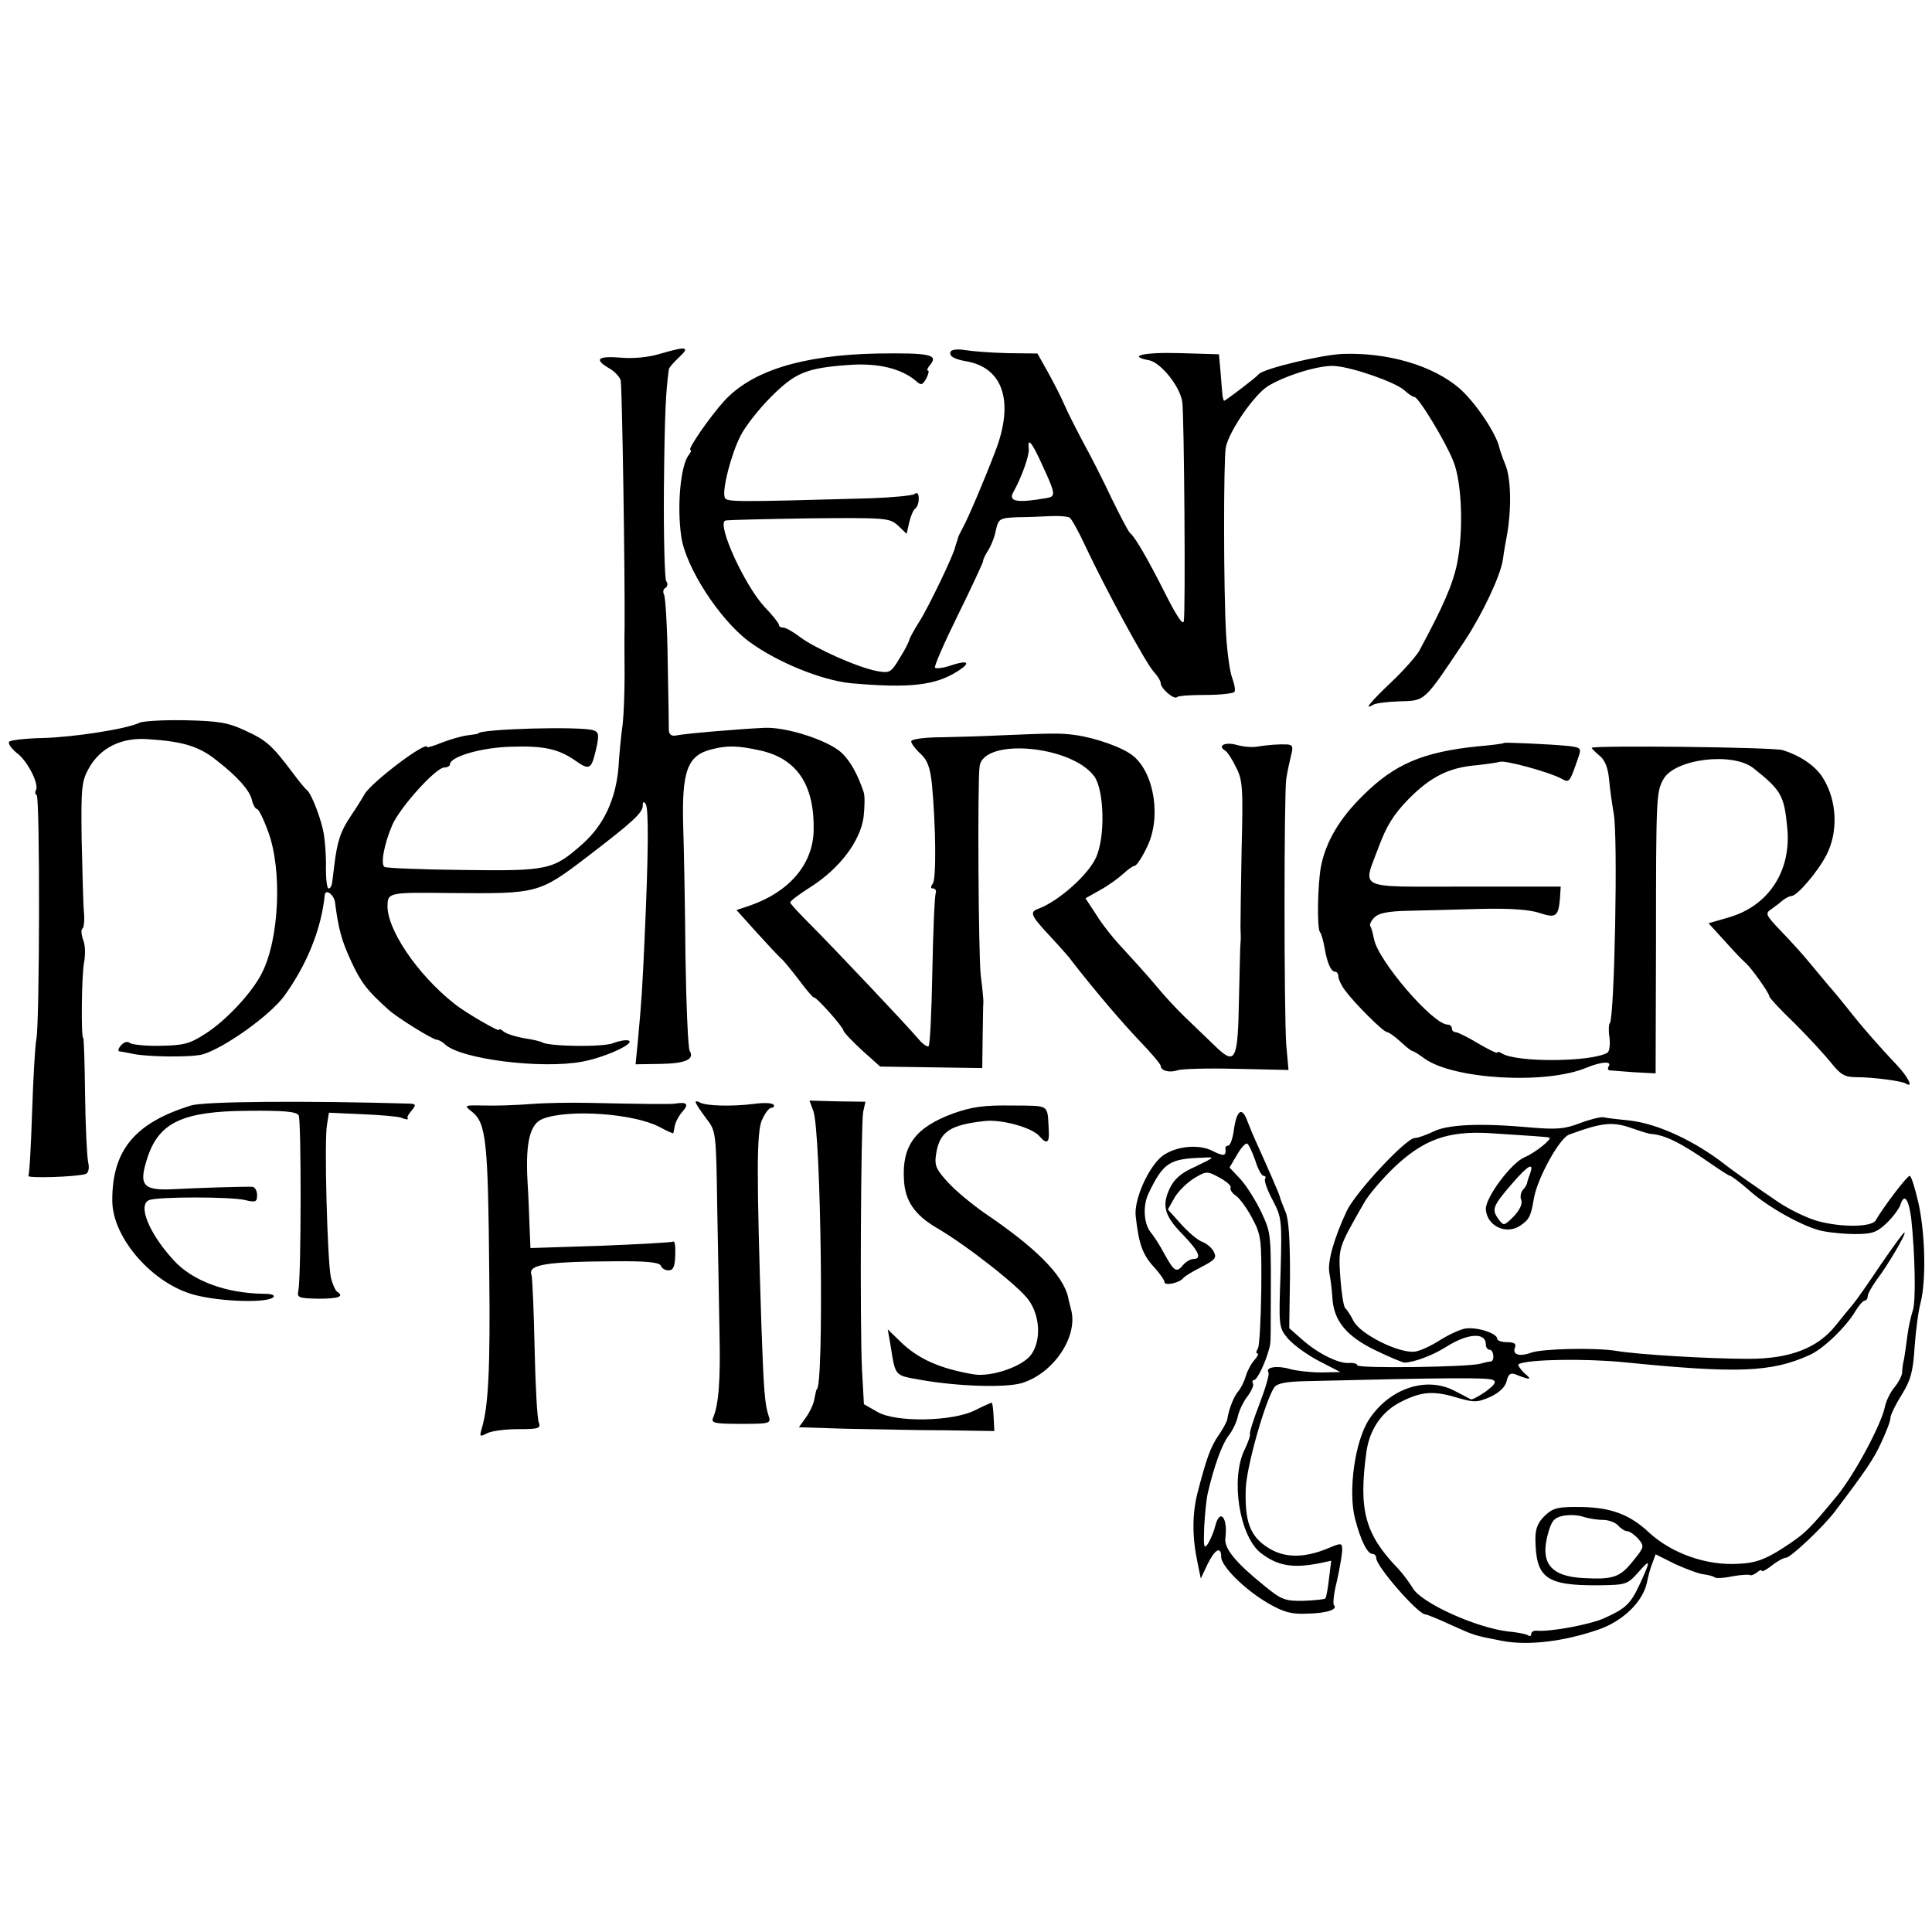
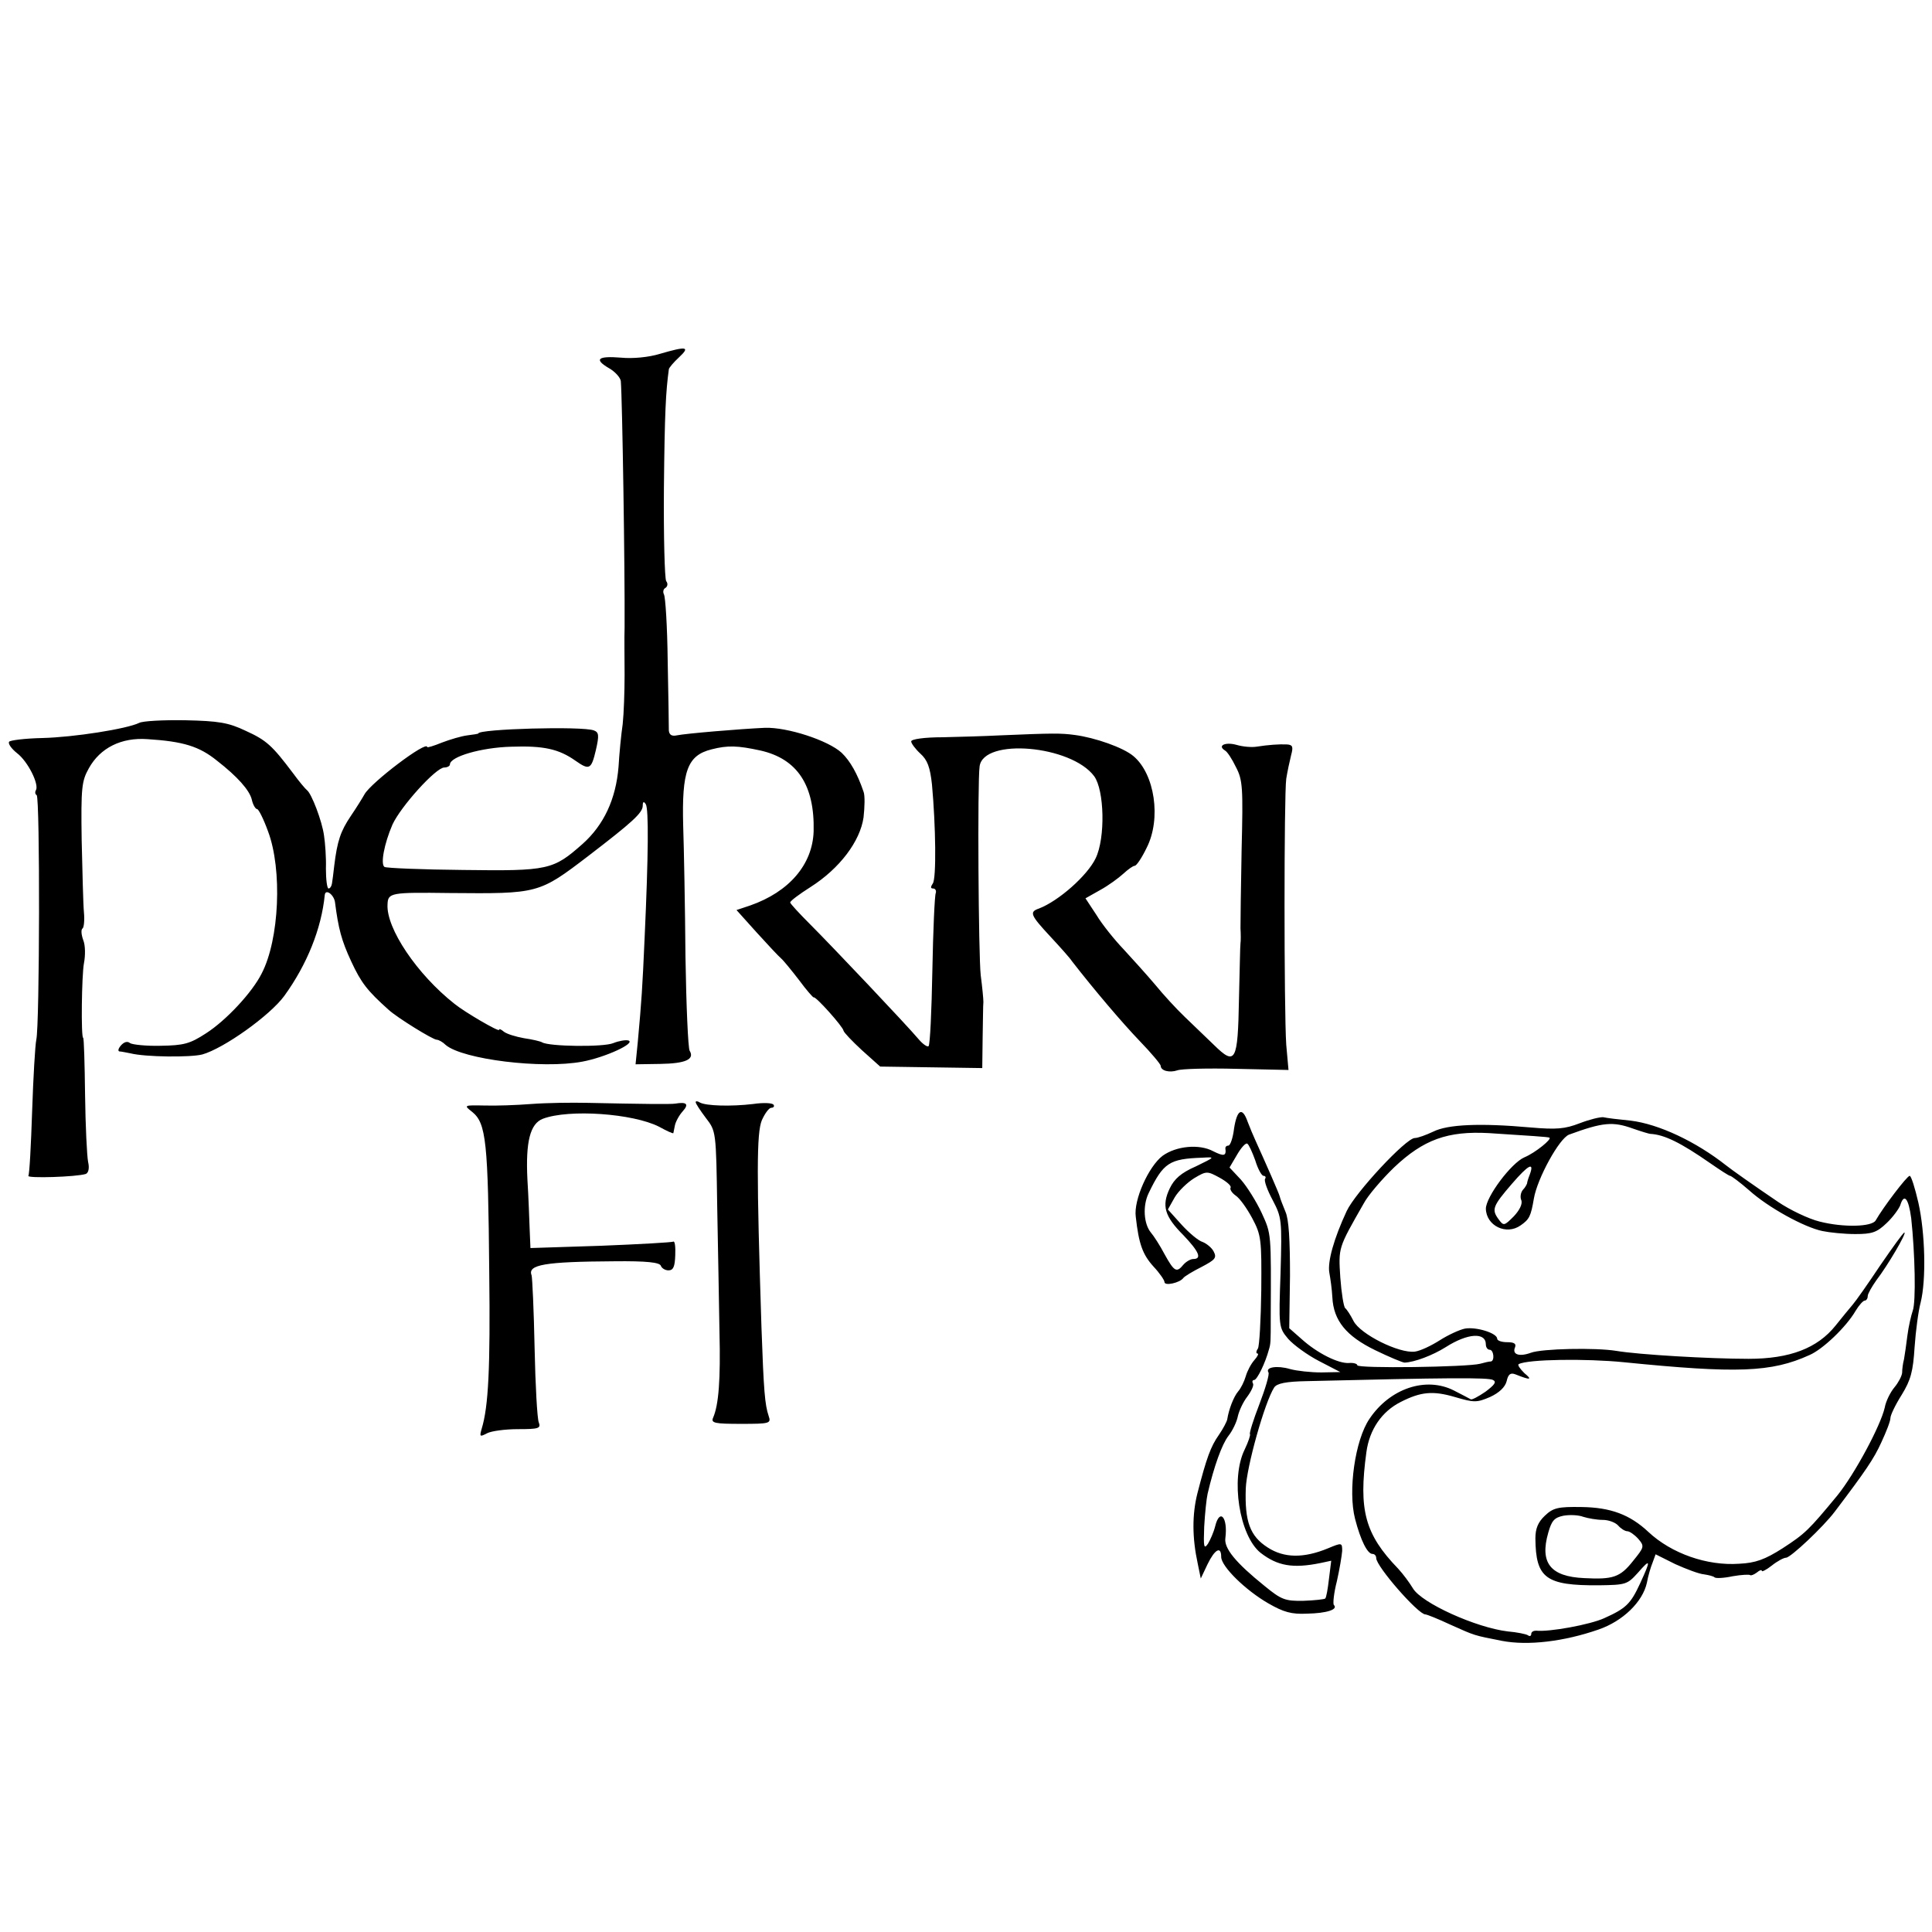
<svg xmlns="http://www.w3.org/2000/svg" version="1.0" width="511pt" height="511pt" viewBox="0 0 511 511" preserveAspectRatio="xMidYMid meet">
  <g transform="translate(0,511) scale(0.1,-0.1)" fill="#000000" stroke="none">
    <path d="M1745 4174 c-29 -9 -72 -13 -102 -10 -62 5 -73 -4 -32 -28 16 -9 30 -25 31 -34 4 -47 11 -500 10 -652 -1 -25 0 -81 0 -125 0 -44 -2 -102 -5 -130 -4 -27 -9 -78 -11 -113 -7 -86 -39 -154 -95 -204 -78 -69 -90 -72 -316 -69 -109 1 -203 5 -208 8 -11 7 -1 61 21 112 22 48 115 151 137 151 8 0 15 4 15 8 0 21 84 45 162 47 86 3 126 -6 170 -37 37 -26 42 -23 54 28 9 39 8 47 -5 52 -30 12 -306 4 -306 -8 0 -1 -13 -3 -29 -5 -16 -2 -46 -11 -67 -19 -22 -9 -39 -14 -39 -12 0 19 -149 -94 -166 -125 -5 -9 -21 -35 -36 -57 -27 -40 -36 -66 -44 -132 -2 -19 -5 -41 -6 -47 -1 -7 -5 -13 -9 -13 -4 0 -7 24 -7 53 1 28 -2 68 -5 87 -5 38 -33 111 -45 120 -4 3 -21 23 -37 45 -55 73 -70 87 -125 112 -46 22 -72 26 -160 28 -58 1 -113 -2 -122 -7 -33 -16 -173 -38 -256 -40 -46 -1 -86 -6 -88 -10 -3 -5 6 -18 21 -30 29 -22 59 -83 50 -98 -3 -5 -2 -11 2 -13 9 -6 8 -609 -1 -647 -3 -14 -8 -99 -11 -189 -3 -90 -7 -167 -10 -171 -4 -7 127 -3 152 5 7 3 10 15 6 32 -3 15 -7 96 -8 178 -1 83 -3 150 -5 150 -6 0 -4 165 2 197 4 20 4 48 -2 62 -5 14 -6 27 -2 30 4 2 6 22 4 43 -2 21 -4 107 -6 191 -2 139 0 156 19 190 30 54 86 82 155 77 95 -6 137 -19 184 -57 54 -42 86 -78 92 -103 3 -14 10 -25 14 -25 4 0 17 -26 29 -59 38 -101 30 -286 -17 -376 -25 -50 -94 -124 -147 -158 -43 -28 -59 -32 -120 -33 -38 -1 -75 3 -81 7 -7 6 -16 3 -24 -6 -7 -8 -9 -15 -4 -16 5 0 18 -3 29 -5 40 -10 159 -11 190 -3 57 16 179 103 217 155 60 83 98 177 107 267 2 17 24 1 27 -19 9 -70 17 -101 43 -157 26 -56 42 -77 99 -128 23 -21 117 -79 127 -79 5 0 16 -6 24 -14 45 -38 254 -64 361 -44 60 11 143 49 122 56 -7 2 -25 -1 -40 -7 -26 -11 -170 -9 -188 2 -5 3 -27 8 -48 11 -22 4 -45 11 -53 17 -7 6 -13 9 -13 5 0 -6 -91 47 -118 69 -99 78 -181 200 -177 263 1 31 9 32 165 30 234 -2 235 -2 366 98 116 89 144 114 144 133 0 11 3 12 8 4 8 -12 7 -135 -3 -353 -6 -136 -8 -165 -18 -275 l-6 -60 65 1 c67 1 92 12 78 35 -4 7 -9 119 -11 249 -1 129 -4 285 -6 345 -4 146 11 187 75 203 43 11 69 10 129 -3 98 -22 144 -92 141 -214 -3 -88 -65 -160 -168 -196 l-36 -12 53 -59 c29 -32 58 -63 65 -69 6 -5 28 -32 48 -58 19 -26 37 -46 38 -45 5 4 78 -78 79 -88 1 -5 23 -28 49 -52 l48 -43 135 -2 135 -2 1 80 c1 44 1 87 2 95 0 8 -3 40 -7 70 -6 51 -9 512 -3 553 10 76 242 56 303 -26 27 -37 30 -163 4 -217 -22 -46 -98 -113 -150 -133 -26 -9 -23 -17 30 -74 26 -28 52 -57 57 -65 59 -76 133 -163 179 -211 31 -32 56 -62 56 -66 0 -13 23 -19 44 -12 10 4 80 6 156 4 l138 -3 -6 67 c-6 91 -6 659 0 703 3 19 9 47 13 63 6 22 4 27 -11 28 -21 1 -49 -1 -81 -6 -13 -2 -36 0 -53 5 -29 8 -51 -2 -30 -15 6 -3 19 -23 29 -44 18 -34 19 -55 15 -217 -2 -98 -3 -192 -3 -209 1 -16 1 -34 0 -40 -1 -5 -2 -72 -4 -147 -3 -166 -9 -178 -66 -122 -22 21 -57 55 -78 75 -21 20 -56 58 -78 85 -22 26 -60 68 -83 93 -24 25 -57 66 -72 91 l-29 44 39 22 c22 12 49 32 61 43 13 12 26 21 30 21 5 0 19 21 32 48 39 77 21 195 -35 242 -27 23 -102 49 -155 56 -37 5 -57 5 -198 -1 -38 -2 -107 -4 -152 -5 -48 0 -83 -5 -83 -11 0 -5 11 -20 24 -32 19 -17 26 -36 31 -82 10 -109 12 -250 2 -262 -6 -9 -6 -13 1 -13 6 0 9 -6 7 -12 -3 -7 -7 -100 -9 -206 -2 -106 -6 -195 -10 -199 -3 -3 -15 5 -26 18 -32 38 -229 246 -287 304 -29 29 -53 55 -53 58 0 4 24 22 54 41 77 49 131 121 140 184 3 27 4 58 0 68 -16 47 -35 81 -58 103 -36 33 -144 68 -203 66 -66 -3 -209 -15 -233 -20 -14 -3 -20 2 -21 13 0 9 -1 92 -3 183 -1 91 -6 171 -10 177 -3 6 -2 14 4 17 6 4 7 12 2 18 -4 7 -7 118 -6 247 2 200 5 254 13 313 0 4 13 19 27 32 30 28 21 30 -51 9z" />
-     <path d="M2515 4181 c-7 -12 7 -21 43 -27 96 -18 125 -108 74 -239 -27 -71 -72 -177 -85 -200 -6 -11 -12 -23 -13 -27 -1 -5 -3 -10 -4 -13 -1 -3 -3 -9 -4 -13 -3 -18 -71 -160 -95 -197 -14 -22 -25 -43 -26 -47 0 -4 -11 -26 -25 -48 -23 -39 -27 -41 -60 -35 -50 9 -164 60 -204 90 -18 14 -38 25 -44 25 -7 0 -12 3 -12 8 0 4 -17 25 -38 47 -52 56 -126 217 -104 228 4 2 103 4 221 6 206 2 214 1 236 -19 l23 -22 7 31 c4 17 11 33 16 36 5 4 9 15 9 26 0 14 -4 18 -12 12 -7 -4 -60 -9 -118 -11 -357 -10 -379 -10 -383 2 -8 19 17 116 42 164 12 24 48 70 80 102 65 65 94 77 210 85 74 5 135 -10 173 -42 14 -13 18 -12 28 6 6 12 8 21 4 21 -3 0 -1 7 7 16 21 26 -3 31 -140 29 -200 -4 -333 -46 -406 -126 -38 -42 -98 -129 -89 -129 3 0 2 -6 -4 -13 -22 -27 -32 -136 -20 -217 12 -81 100 -217 178 -276 74 -55 192 -103 270 -111 157 -14 225 -6 285 33 34 22 25 29 -20 14 -20 -7 -39 -9 -42 -6 -3 3 24 65 60 138 36 73 66 138 67 143 0 6 7 19 14 30 7 11 17 35 20 53 7 30 10 32 57 34 27 0 67 2 89 3 22 1 44 -1 49 -4 5 -3 24 -37 42 -76 52 -111 159 -308 180 -331 10 -11 19 -25 19 -31 0 -14 35 -44 43 -37 3 4 38 6 77 6 38 0 72 4 75 8 3 5 0 21 -6 37 -6 15 -13 66 -16 113 -7 119 -7 459 -1 496 8 43 75 140 112 163 48 29 137 56 176 53 47 -3 161 -43 184 -64 11 -10 23 -18 27 -18 11 0 83 -119 103 -170 23 -57 27 -185 10 -270 -12 -57 -36 -112 -100 -231 -8 -14 -41 -52 -74 -83 -57 -54 -74 -76 -48 -60 6 4 37 8 69 9 70 2 64 -3 173 160 47 71 95 173 101 215 1 8 5 35 10 60 13 71 12 152 -3 190 -8 19 -15 40 -16 45 -8 38 -63 120 -106 158 -70 60 -188 95 -308 91 -56 -2 -209 -39 -222 -53 -8 -10 -89 -71 -92 -71 -2 0 -4 8 -5 18 -1 9 -3 37 -5 61 l-4 44 -102 3 c-99 3 -142 -8 -82 -19 31 -7 81 -69 87 -110 5 -31 9 -558 4 -580 -2 -12 -20 15 -50 75 -46 91 -79 148 -92 158 -4 3 -25 43 -48 90 -22 47 -56 114 -76 150 -19 36 -42 81 -50 100 -8 19 -28 58 -43 85 l-28 50 -79 1 c-44 1 -94 5 -112 8 -17 3 -34 2 -38 -3z m244 -306 c33 -71 33 -78 11 -82 -79 -14 -104 -10 -90 15 22 39 43 98 41 115 -4 33 9 17 38 -48z" />
-     <path d="M3978 3145 c-2 -2 -33 -6 -69 -9 -146 -15 -221 -47 -305 -131 -61 -60 -97 -121 -110 -186 -9 -48 -11 -162 -3 -174 4 -5 9 -23 12 -40 7 -41 17 -65 28 -65 5 0 9 -6 9 -13 0 -7 8 -24 18 -37 25 -34 101 -110 111 -110 4 0 20 -11 35 -25 15 -14 29 -25 32 -25 3 0 17 -9 32 -20 77 -55 321 -69 428 -24 39 16 68 18 59 4 -3 -5 -3 -10 2 -11 4 0 34 -3 65 -5 l57 -3 1 347 c0 383 1 397 19 430 29 55 184 74 239 30 73 -58 81 -72 89 -156 12 -114 -48 -207 -153 -238 l-55 -16 42 -46 c23 -26 48 -52 55 -58 15 -12 64 -81 64 -90 0 -3 30 -36 68 -72 37 -37 80 -84 96 -104 24 -30 35 -37 65 -37 44 0 121 -10 132 -17 21 -13 6 17 -23 48 -42 44 -95 104 -133 153 -16 20 -39 48 -50 60 -11 13 -33 40 -50 60 -16 20 -50 57 -74 82 -42 44 -43 47 -25 59 10 7 24 18 31 24 7 5 16 10 21 10 15 0 70 64 93 109 31 60 28 142 -8 201 -19 33 -60 61 -108 76 -28 8 -505 13 -505 6 0 -2 9 -11 21 -21 14 -11 22 -32 25 -63 2 -25 8 -65 12 -89 12 -60 2 -542 -10 -555 -3 -3 -4 -20 -1 -38 2 -19 0 -36 -5 -40 -40 -25 -241 -27 -280 -2 -6 4 -12 5 -12 2 0 -3 -23 8 -50 24 -28 17 -55 30 -60 30 -6 0 -10 5 -10 10 0 6 -5 10 -11 10 -39 0 -185 170 -195 227 -3 15 -7 30 -10 34 -2 4 3 15 12 23 11 11 37 16 87 17 40 1 126 3 192 5 80 2 132 -2 158 -11 42 -14 49 -9 53 39 l2 31 -254 0 c-292 0 -270 -10 -227 106 20 54 39 85 78 125 59 60 108 84 180 90 28 3 55 7 62 9 14 5 130 -27 162 -44 22 -12 22 -13 46 57 8 23 6 25 -27 29 -53 5 -168 10 -170 8z" />
-     <path d="M505 2186 c-149 -46 -209 -119 -208 -253 1 -98 107 -219 218 -248 68 -18 192 -22 208 -6 5 5 -4 9 -24 9 -101 1 -190 34 -240 89 -65 71 -96 147 -64 159 24 9 215 9 253 0 28 -7 32 -5 32 13 0 12 -6 21 -12 22 -20 1 -148 -3 -203 -6 -88 -5 -100 8 -74 86 31 91 94 120 265 121 94 1 128 -2 134 -12 7 -12 7 -424 -1 -465 -4 -17 2 -19 53 -20 54 0 70 6 49 19 -4 3 -12 20 -16 38 -9 43 -18 363 -10 404 l5 31 88 -4 c48 -2 94 -6 102 -9 16 -6 21 -6 18 -1 -2 2 3 11 11 20 12 15 11 17 -5 18 -275 8 -545 6 -579 -5z" />
    <path d="M1405 2190 c-38 -3 -94 -5 -124 -4 -54 1 -55 1 -32 -17 37 -30 42 -79 45 -425 3 -252 -2 -354 -20 -413 -6 -21 -5 -22 14 -12 11 6 48 11 82 11 55 0 61 2 55 18 -4 9 -9 98 -11 196 -2 99 -6 186 -8 193 -11 28 35 36 218 37 87 1 121 -3 124 -12 2 -6 11 -12 20 -12 13 0 17 10 18 40 1 22 -1 38 -5 36 -3 -2 -90 -7 -192 -11 l-186 -6 -2 48 c-1 26 -3 86 -6 133 -5 100 7 148 41 161 69 26 238 14 307 -21 20 -11 37 -19 38 -17 0 1 2 10 4 20 2 10 11 27 21 38 17 19 10 25 -20 20 -10 -2 -93 -1 -231 2 -44 1 -111 0 -150 -3z" />
    <path d="M1840 2195 c0 -4 12 -22 27 -42 27 -35 27 -35 30 -236 2 -111 5 -260 6 -332 3 -123 -2 -191 -17 -225 -6 -14 5 -16 74 -16 76 0 80 1 73 21 -10 30 -13 65 -19 235 -13 404 -13 513 1 547 8 18 19 33 25 33 6 0 9 4 6 8 -3 5 -27 6 -54 2 -59 -7 -125 -5 -141 4 -6 4 -11 4 -11 1z" />
-     <path d="M2151 2172 c21 -53 29 -737 9 -737 -1 0 -3 -11 -6 -25 -2 -14 -13 -36 -23 -50 l-18 -25 126 -4 c69 -1 186 -4 259 -4 l132 -2 -2 38 c-1 20 -3 37 -5 37 -2 0 -22 -9 -44 -20 -59 -30 -211 -33 -259 -4 l-35 20 -5 90 c-6 117 -3 650 3 683 l6 27 -74 1 -74 2 10 -27z" />
-     <path d="M2521 2165 c-100 -37 -136 -85 -130 -177 3 -55 29 -92 87 -126 79 -46 218 -155 243 -191 30 -42 33 -106 7 -143 -22 -32 -106 -61 -153 -53 -89 15 -147 41 -193 86 l-34 33 7 -40 c14 -86 9 -81 82 -94 97 -17 223 -21 266 -8 84 26 149 123 130 194 -4 16 -8 31 -8 34 -15 59 -84 129 -223 223 -31 22 -74 57 -94 79 -32 35 -37 45 -32 76 9 59 37 77 129 87 45 5 127 -18 145 -41 18 -21 26 -17 24 14 -4 73 5 67 -97 68 -74 1 -105 -3 -156 -21z" />
    <path d="M3264 2125 c-3 -25 -10 -45 -15 -45 -5 0 -8 -3 -8 -7 3 -21 -4 -22 -32 -8 -37 20 -98 14 -134 -12 -37 -28 -77 -117 -71 -161 8 -72 18 -100 47 -132 16 -17 29 -36 29 -41 0 -11 41 -2 50 11 3 4 24 17 48 29 36 19 41 24 32 41 -5 10 -19 21 -29 25 -11 3 -36 24 -56 46 l-36 40 18 32 c10 17 34 40 52 51 32 19 34 19 67 1 18 -10 31 -21 29 -26 -3 -4 3 -14 13 -21 11 -7 30 -34 44 -60 24 -45 25 -56 24 -190 -1 -79 -5 -149 -9 -155 -5 -7 -5 -13 -1 -13 4 0 0 -8 -8 -17 -9 -10 -19 -29 -23 -43 -4 -14 -13 -32 -20 -40 -12 -14 -25 -48 -29 -74 -1 -6 -11 -25 -22 -41 -22 -31 -33 -62 -57 -155 -14 -56 -14 -117 1 -186 l8 -39 18 38 c19 39 36 49 36 19 0 -25 64 -88 125 -123 40 -23 61 -29 102 -27 52 1 83 11 71 23 -3 3 0 32 8 63 7 31 13 67 14 80 0 22 -1 22 -37 7 -65 -27 -117 -26 -160 2 -47 30 -61 69 -58 156 2 57 50 228 75 267 7 11 31 16 87 17 368 9 480 10 492 3 10 -5 4 -13 -20 -31 -19 -13 -36 -22 -39 -20 -3 2 -23 12 -44 23 -74 38 -170 6 -224 -75 -38 -56 -57 -190 -38 -264 15 -58 33 -93 46 -93 6 0 10 -5 10 -11 0 -22 111 -149 130 -149 4 0 34 -12 66 -27 67 -30 61 -28 137 -43 68 -13 163 -2 255 30 64 22 117 73 128 124 3 17 10 41 15 53 l8 22 52 -26 c29 -13 63 -26 76 -27 13 -2 25 -5 28 -8 3 -3 25 -2 48 3 23 4 44 5 46 3 2 -2 10 1 18 7 7 6 13 8 13 4 0 -3 12 3 26 14 15 12 32 21 38 21 12 0 99 82 129 122 81 107 103 139 123 183 13 28 24 56 24 64 0 8 13 35 30 62 24 39 30 62 34 126 3 43 10 96 16 118 15 60 12 184 -6 264 -9 39 -19 71 -23 71 -7 0 -70 -83 -90 -118 -10 -17 -85 -19 -148 -3 -29 7 -79 31 -110 52 -65 44 -123 85 -138 97 -80 63 -178 109 -252 118 -31 3 -64 7 -72 9 -9 1 -37 -6 -63 -16 -39 -15 -61 -17 -130 -11 -134 12 -219 8 -257 -11 -19 -9 -41 -17 -49 -17 -23 0 -157 -144 -180 -193 -34 -73 -51 -134 -46 -163 3 -16 7 -45 8 -65 3 -62 37 -103 113 -140 37 -18 73 -33 78 -33 26 1 74 19 109 41 58 37 106 40 106 7 0 -8 5 -14 10 -14 11 0 14 -30 3 -31 -5 0 -17 -3 -28 -6 -34 -9 -325 -13 -325 -4 0 4 -10 7 -22 6 -28 -2 -84 26 -125 63 l-33 29 2 139 c0 94 -3 149 -12 169 -7 17 -14 35 -15 40 -2 9 -37 88 -65 150 -5 11 -14 32 -20 48 -14 40 -28 33 -36 -18z m1055 0 c23 -8 43 -14 46 -14 37 -2 80 -23 159 -78 26 -18 49 -33 52 -33 3 0 26 -17 50 -38 51 -46 146 -98 194 -108 19 -4 58 -8 87 -8 44 0 57 4 83 29 16 15 32 37 36 47 10 33 22 19 29 -34 10 -92 13 -222 4 -245 -4 -12 -11 -41 -14 -65 -3 -24 -7 -52 -9 -63 -3 -11 -5 -27 -5 -36 -1 -9 -10 -26 -20 -38 -11 -13 -23 -37 -26 -54 -11 -48 -79 -175 -125 -232 -76 -92 -85 -101 -145 -140 -47 -30 -72 -39 -115 -41 -85 -6 -179 27 -240 84 -49 46 -100 65 -177 66 -62 1 -75 -2 -97 -23 -18 -17 -25 -34 -25 -60 1 -105 27 -125 168 -124 71 1 75 2 103 33 34 39 35 35 6 -28 -25 -54 -37 -66 -95 -92 -37 -17 -146 -37 -180 -33 -7 0 -13 -3 -13 -9 0 -5 -4 -7 -9 -3 -5 3 -29 8 -53 10 -84 10 -228 75 -251 114 -9 15 -26 38 -39 52 -88 91 -105 155 -84 308 8 60 41 108 91 133 53 27 85 30 143 13 51 -15 58 -15 93 0 24 11 40 26 44 42 4 18 10 23 23 18 40 -16 46 -15 24 3 -12 12 -19 22 -15 24 24 13 178 15 278 5 299 -30 390 -27 491 19 35 15 97 74 122 117 9 15 20 27 24 27 4 0 8 5 8 12 0 6 11 25 23 42 30 39 81 126 74 126 -3 0 -31 -39 -64 -87 -32 -48 -65 -95 -73 -104 -8 -9 -28 -34 -45 -55 -48 -60 -121 -88 -230 -88 -103 0 -291 11 -350 21 -55 9 -197 6 -226 -5 -30 -11 -50 -5 -42 14 4 10 -2 14 -21 14 -14 0 -26 4 -26 9 0 15 -55 32 -85 27 -15 -3 -45 -17 -67 -31 -22 -14 -51 -28 -66 -30 -42 -5 -144 46 -162 81 -8 16 -18 31 -22 34 -4 3 -10 40 -13 81 -5 80 -6 77 62 196 11 21 48 64 80 95 78 74 142 97 251 91 108 -7 157 -10 160 -12 8 -3 -37 -40 -66 -52 -35 -15 -102 -105 -102 -136 1 -45 54 -71 92 -44 23 16 27 24 35 71 9 53 67 159 93 169 90 33 116 35 169 16z m-999 -84 c7 -23 17 -41 22 -41 5 0 7 -4 4 -8 -3 -5 6 -30 20 -56 24 -46 25 -52 21 -192 -5 -143 -5 -145 20 -175 14 -16 51 -43 82 -59 l56 -29 -50 -1 c-28 0 -65 4 -83 9 -34 10 -66 5 -57 -9 3 -5 -8 -42 -24 -84 -16 -41 -27 -77 -25 -79 2 -2 -4 -20 -14 -41 -38 -77 -14 -228 42 -273 45 -35 86 -42 159 -27 l28 6 -6 -48 c-3 -26 -7 -50 -10 -52 -2 -2 -28 -5 -57 -6 -49 -1 -59 3 -103 39 -77 62 -108 100 -104 127 7 55 -15 80 -27 31 -4 -16 -13 -36 -19 -46 -11 -16 -12 -8 -10 45 2 35 6 74 9 87 17 73 38 131 55 153 11 14 22 37 25 52 3 14 14 38 25 52 11 15 18 30 15 35 -3 5 -1 9 3 9 8 0 30 46 39 80 5 16 5 21 5 85 1 225 2 220 -24 277 -14 30 -39 70 -55 88 l-30 32 20 34 c11 19 23 32 27 29 4 -2 13 -22 21 -44z m-157 -16 c-39 -17 -57 -33 -69 -58 -22 -46 -14 -74 36 -124 41 -43 50 -63 26 -63 -7 0 -19 -7 -26 -15 -18 -22 -24 -19 -50 28 -12 23 -29 49 -36 57 -19 23 -22 71 -6 104 39 81 55 91 142 94 35 2 34 2 -17 -23z m883 -22 c-4 -10 -7 -20 -7 -23 -1 -3 -5 -11 -11 -17 -6 -7 -8 -20 -4 -28 3 -10 -5 -26 -20 -42 -26 -26 -27 -26 -41 -7 -18 25 -15 34 36 93 44 51 60 59 47 24z m193 -913 c16 0 34 -7 41 -15 7 -8 18 -15 24 -15 6 0 19 -9 29 -20 17 -20 16 -22 -14 -59 -34 -43 -53 -49 -129 -45 -89 4 -118 40 -95 120 9 32 16 40 40 45 17 3 40 2 53 -3 13 -4 36 -8 51 -8z" />
  </g>
</svg>